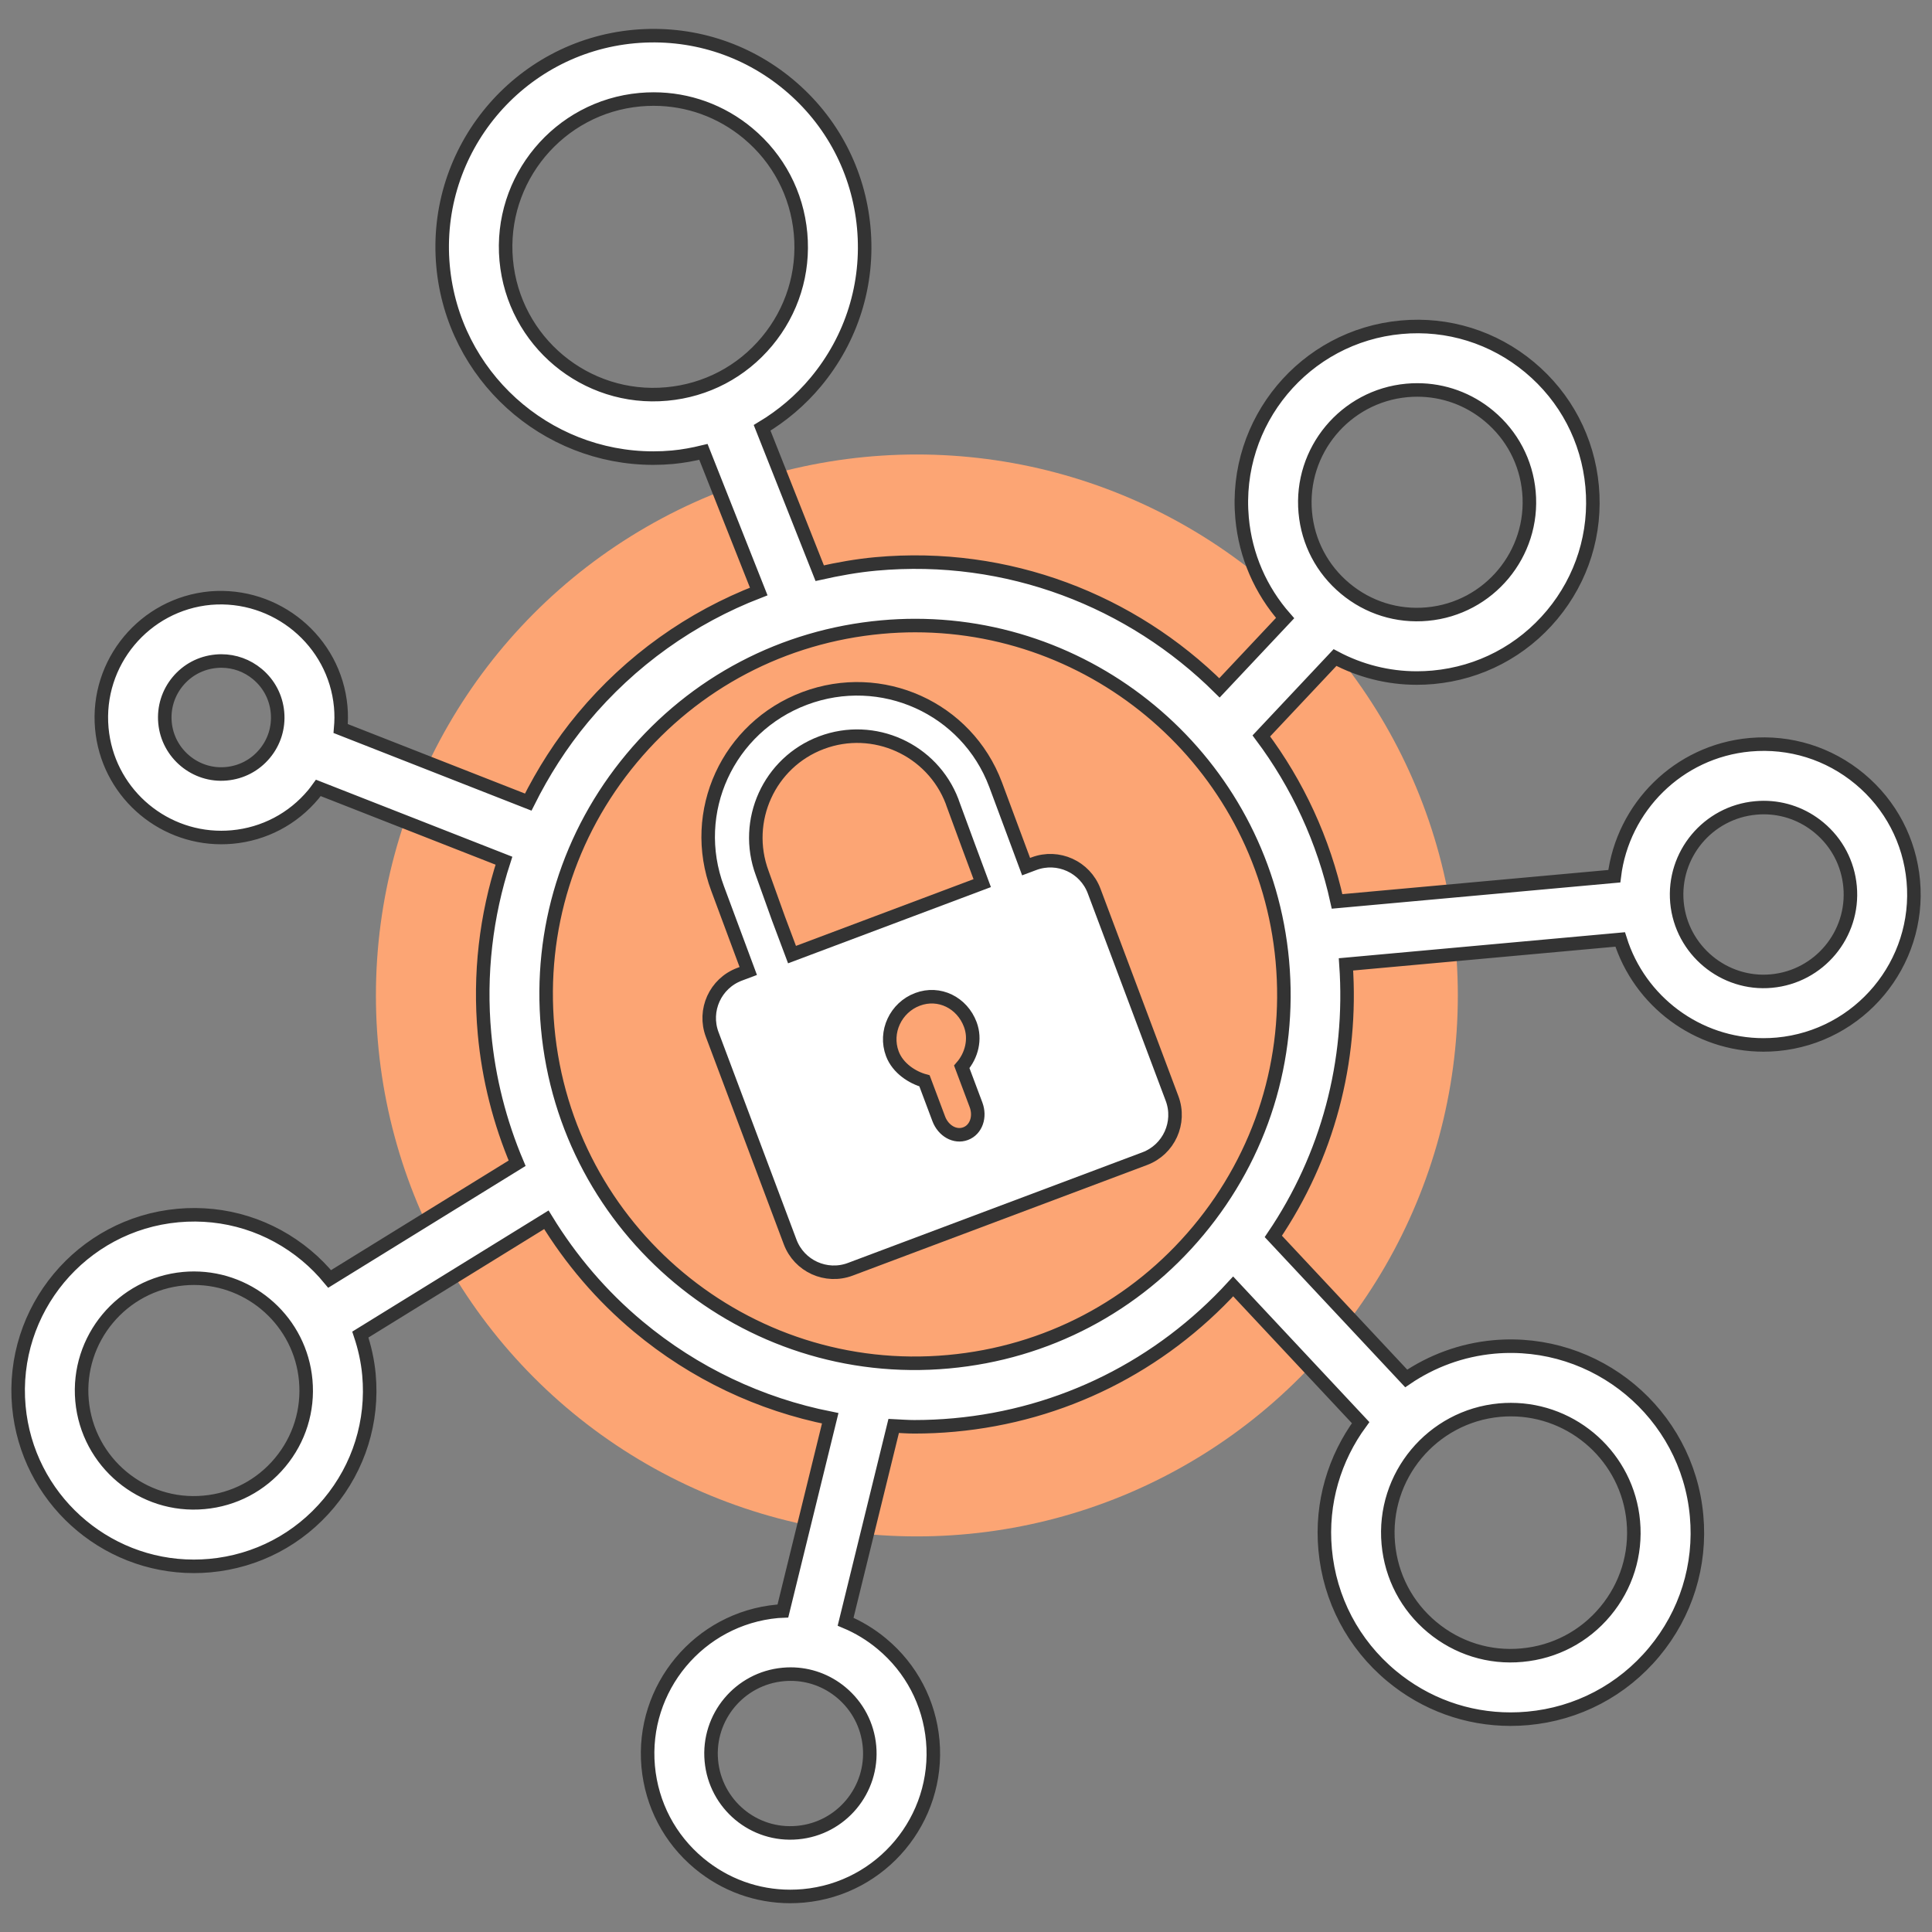
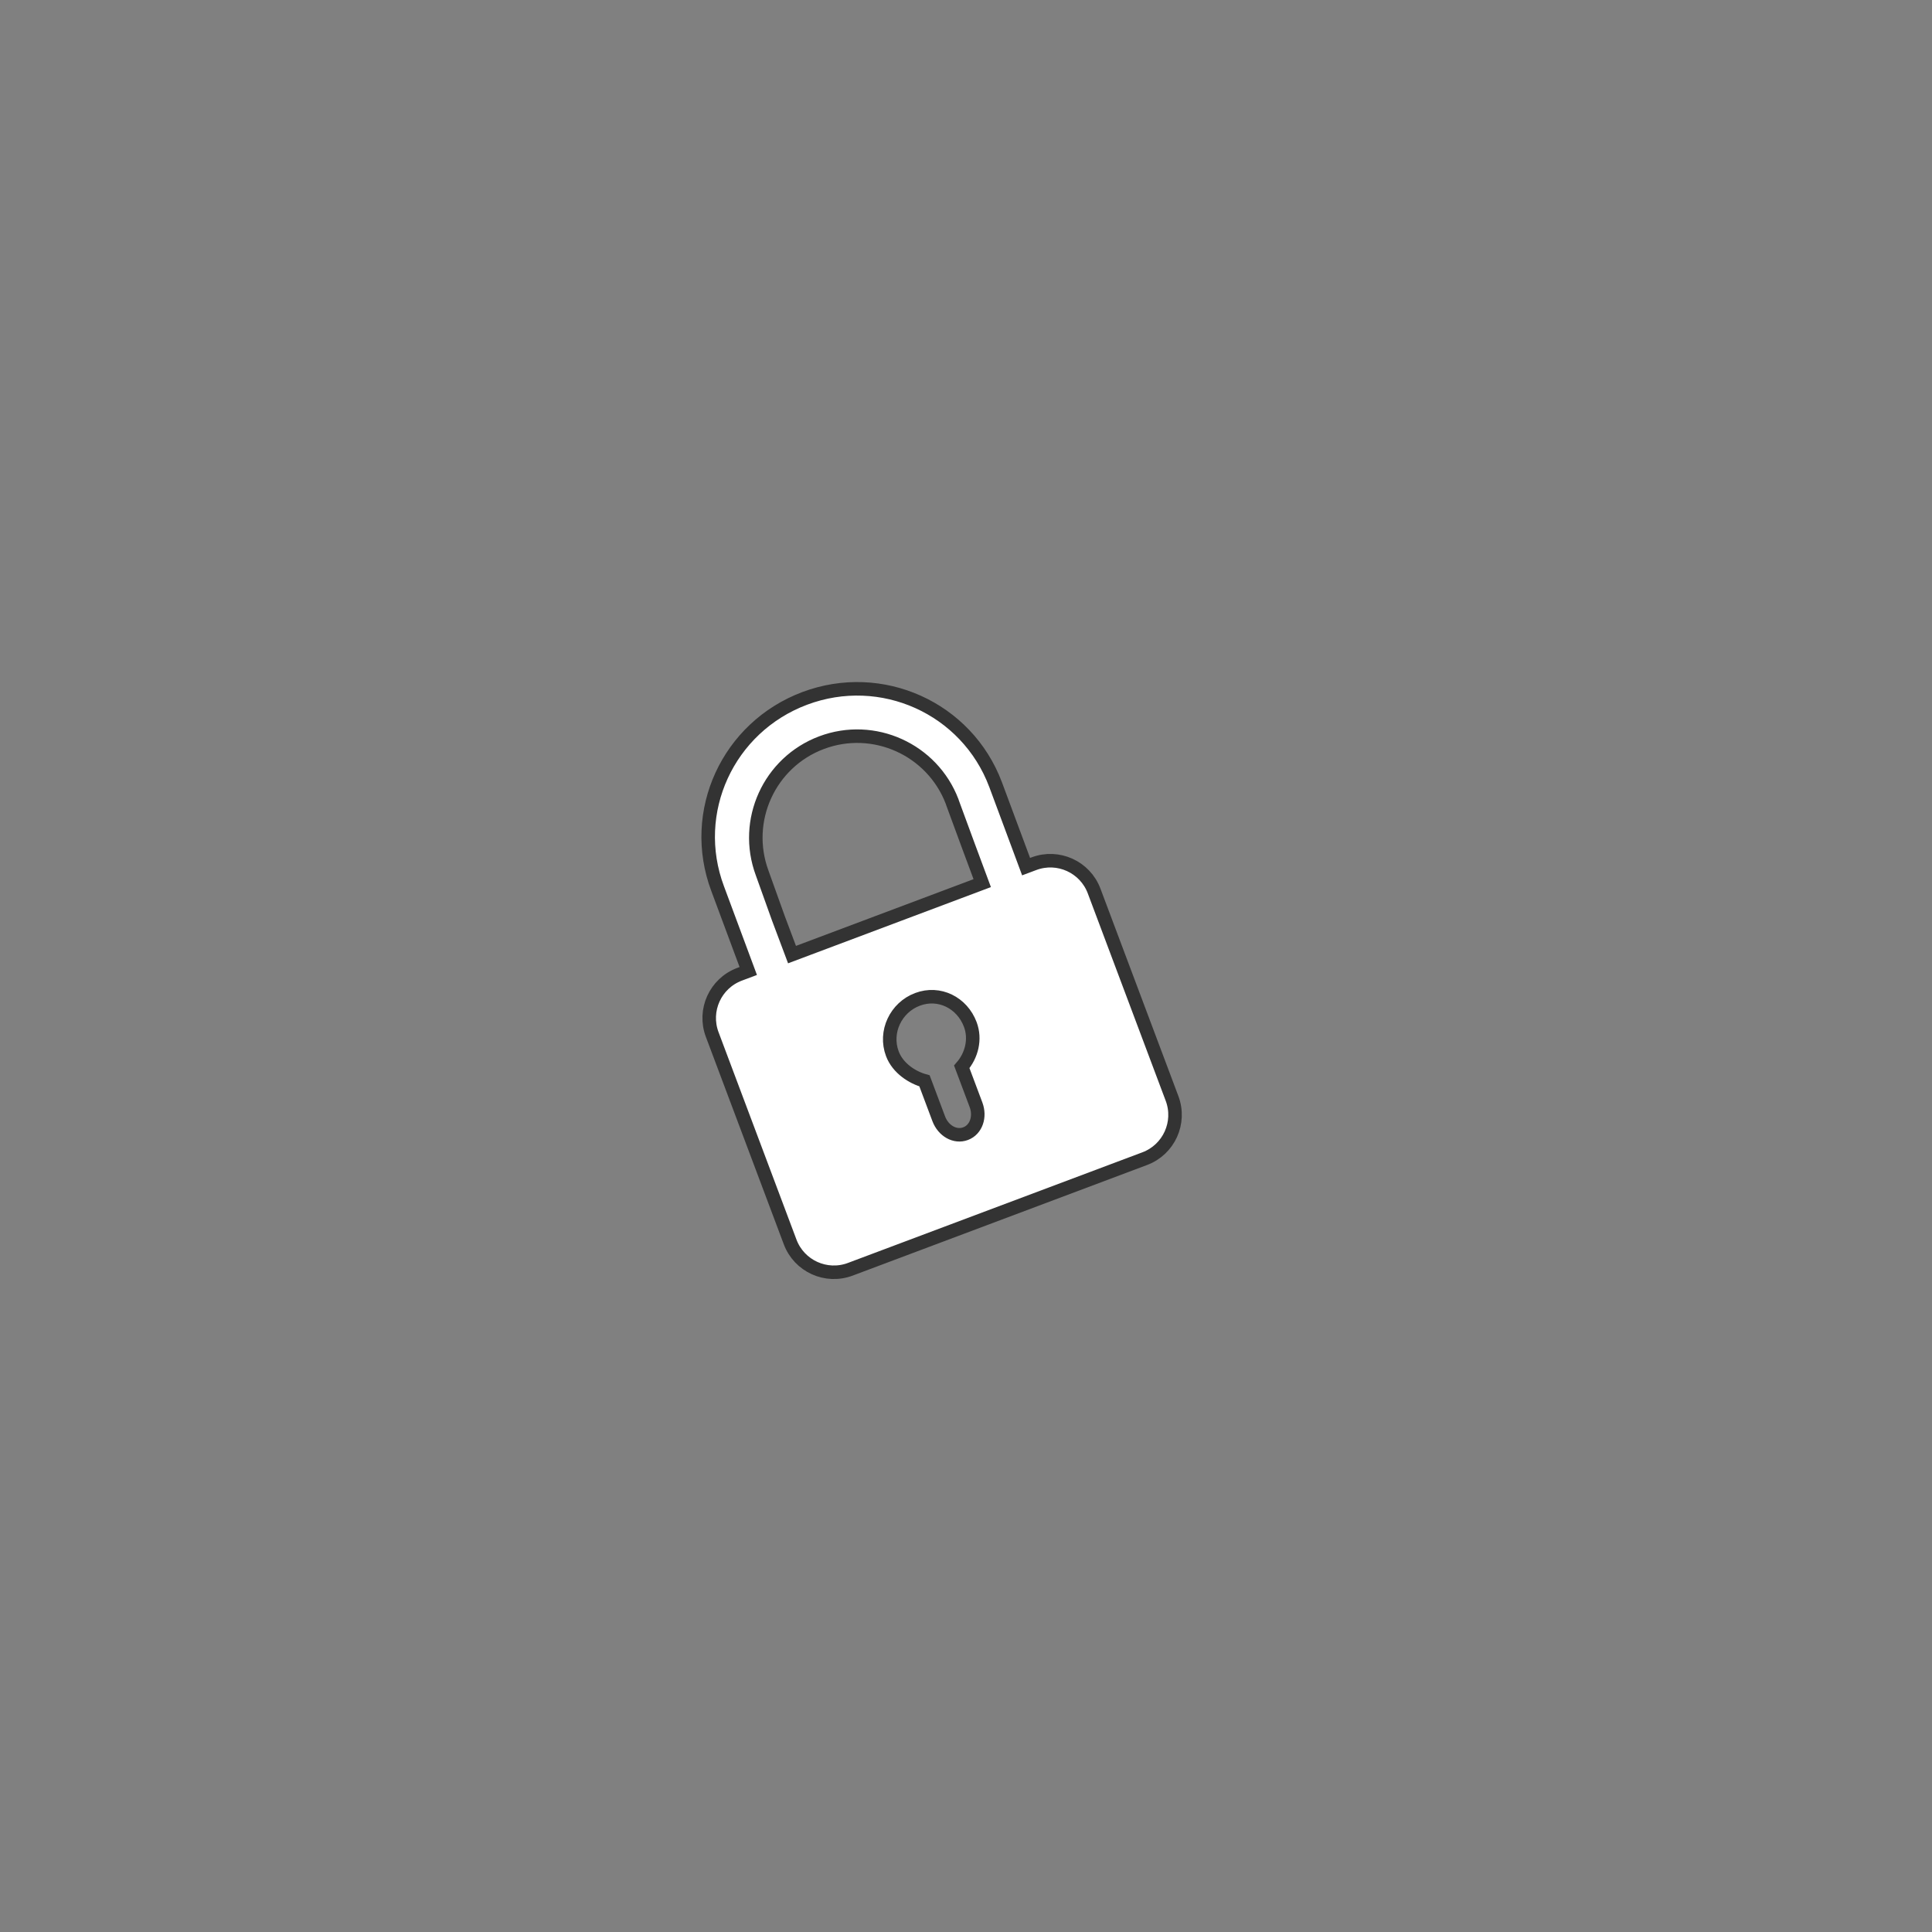
<svg xmlns="http://www.w3.org/2000/svg" version="1.1" id="Layer_1" x="0px" y="0px" viewBox="0 0 100 100" enable-background="new 0 0 100 100" xml:space="preserve">
  <rect x="0" y="0" width="100" height="100" fill="#808080" stroke="none" />
  <g>
-     <circle fill="#FCA574" cx="47.457" cy="51.524" r="28" />
    <g>
-       <path fill="#FFFFFF" stroke="#333333" stroke-width="0.7" stroke-miterlimit="10" d="M99.032,45.595    c-0.188-2.071-1.172-3.945-2.769-5.275c-1.598-1.331-3.617-1.958-5.688-1.772c-3.713,0.338-6.582,3.246-7.019,6.805l-14.349,1.304    c-0.697-3.174-2.056-6.076-3.92-8.566l3.813-4.056c1.301,0.691,2.744,1.06,4.233,1.06c0.278,0,0.56-0.013,0.84-0.038    c2.421-0.221,4.609-1.37,6.165-3.236c1.556-1.867,2.291-4.228,2.071-6.647s-1.369-4.609-3.236-6.165    c-1.866-1.556-4.232-2.294-6.647-2.071c-4.996,0.455-8.69,4.889-8.236,9.884c0.177,1.943,0.961,3.731,2.227,5.169l-3.397,3.613    c-4.532-4.495-10.942-7.039-17.785-6.416c-0.989,0.09-1.954,0.266-2.907,0.479l-2.981-7.523c1.036-0.623,1.977-1.411,2.773-2.368    c1.87-2.243,2.754-5.08,2.489-7.987c-0.265-2.909-1.646-5.541-3.89-7.41c-2.244-1.87-5.085-2.75-7.989-2.489    c-6.003,0.547-10.443,5.875-9.898,11.879c0.516,5.669,5.295,9.943,10.88,9.942c0.33,0,0.664-0.015,0.999-0.045    c0.545-0.05,1.075-0.151,1.598-0.277l2.863,7.226c-3.504,1.353-6.63,3.568-9.1,6.533c-1.13,1.356-2.061,2.828-2.831,4.368    l-9.708-3.808c0.033-0.372,0.037-0.749,0.003-1.129c-0.311-3.41-3.354-5.909-6.745-5.622c-3.41,0.311-5.931,3.337-5.621,6.746    c0.293,3.22,3.007,5.646,6.179,5.646c0.188,0,0.377-0.009,0.566-0.025c1.652-0.15,3.146-0.935,4.208-2.209    c0.09-0.108,0.17-0.222,0.252-0.334l9.609,3.769c-0.927,2.847-1.285,5.876-1.006,8.948c0.214,2.348,0.795,4.601,1.688,6.711    l-9.704,5.989c-0.359-0.435-0.759-0.843-1.202-1.212c-1.867-1.556-4.228-2.291-6.647-2.071c-4.995,0.455-8.69,4.889-8.237,9.885    c0.43,4.717,4.406,8.273,9.054,8.273c0.274,0,0.553-0.012,0.831-0.037c2.42-0.22,4.609-1.369,6.165-3.236    c1.556-1.866,2.291-4.228,2.071-6.647c-0.065-0.717-0.222-1.41-0.445-2.076l9.628-5.942c1.262,2.061,2.847,3.936,4.758,5.528    c2.912,2.427,6.317,4.027,9.934,4.746l-2.451,9.981c-0.092,0.005-0.184,0.003-0.276,0.011c-4.061,0.37-7.063,3.974-6.695,8.033    c0.18,1.968,1.113,3.747,2.631,5.012c1.342,1.117,2.996,1.714,4.72,1.714c0.227,0,0.455-0.011,0.684-0.031    c4.06-0.369,7.062-3.972,6.694-8.032c-0.18-1.968-1.113-3.748-2.631-5.012c-0.575-0.48-1.208-0.862-1.88-1.144l2.489-10.136    c0.355,0.017,0.709,0.046,1.067,0.046c0.686,0,1.375-0.031,2.065-0.094c5.595-0.509,10.671-3.058,14.44-7.173l6.597,7.052    c-1.344,1.832-2.059,4.134-1.837,6.569c0.233,2.568,1.453,4.892,3.434,6.542c1.751,1.458,3.91,2.236,6.161,2.236    c0.296,0,0.595-0.013,0.893-0.04c2.567-0.233,4.891-1.453,6.541-3.434s2.431-4.485,2.197-7.053    c-0.481-5.301-5.192-9.212-10.487-8.739c-1.688,0.154-3.233,0.739-4.543,1.631l-6.878-7.352c2.804-4.135,4.114-9.046,3.761-14.08    l14.192-1.29c1.003,3.202,3.994,5.459,7.417,5.459c0.235,0,0.473-0.011,0.712-0.032C96.259,53.662,99.42,49.869,99.032,45.595z     M72.823,20.208c0.18-0.017,0.359-0.024,0.537-0.024c1.355,0,2.657,0.469,3.711,1.348c1.193,0.994,1.928,2.393,2.067,3.938    c0.291,3.192-2.07,6.025-5.262,6.315c-1.549,0.143-3.057-0.329-4.248-1.323c-1.193-0.994-1.928-2.393-2.067-3.938    C67.27,23.332,69.632,20.499,72.823,20.208z M34.513,20.393c-4.207,0.387-7.929-2.723-8.311-6.923s2.725-7.929,6.924-8.311    c0.236-0.021,0.473-0.032,0.707-0.032c1.783,0,3.495,0.617,4.883,1.773c1.569,1.308,2.536,3.148,2.721,5.184    c0.186,2.034-0.433,4.019-1.741,5.589C38.388,19.243,36.548,20.208,34.513,20.393z M13.698,39.01    c-0.5,0.601-1.204,0.97-1.981,1.04c-1.594,0.152-3.031-1.041-3.177-2.646c-0.071-0.778,0.165-1.537,0.665-2.138    c0.5-0.6,1.204-0.97,1.981-1.04c0.091-0.009,0.181-0.013,0.271-0.013c0.682,0,1.336,0.236,1.866,0.678    c0.601,0.501,0.97,1.205,1.04,1.982C14.434,37.652,14.198,38.411,13.698,39.01z M14.5,75.695    c-0.993,1.193-2.393,1.928-3.938,2.067c-3.19,0.297-6.025-2.069-6.316-5.262c-0.29-3.192,2.071-6.026,5.263-6.316    c0.179-0.017,0.355-0.024,0.531-0.024c2.97,0,5.511,2.273,5.784,5.287C15.964,72.994,15.494,74.502,14.5,75.695z M45.005,90.39    c0.205,2.257-1.464,4.26-3.72,4.464c-2.27,0.213-4.262-1.464-4.466-3.72c-0.205-2.257,1.465-4.26,3.722-4.465    c0.127-0.012,0.253-0.018,0.379-0.018c0.958,0,1.878,0.331,2.623,0.952C44.386,88.307,44.905,89.296,45.005,90.39z M77.623,72.987    c0.195-0.018,0.389-0.026,0.581-0.026c3.253,0,6.037,2.49,6.337,5.791v0.001c0.154,1.693-0.36,3.346-1.449,4.652    c-1.088,1.307-2.621,2.111-4.315,2.265c-1.69,0.161-3.346-0.359-4.653-1.448c-1.307-1.089-2.111-2.621-2.265-4.316    C71.54,76.409,74.126,73.305,77.623,72.987z M62.028,63.692c-3.265,3.918-7.86,6.33-12.938,6.791    c-10.503,0.961-19.789-6.801-20.742-17.284c-0.462-5.078,1.081-10.033,4.346-13.95c3.265-3.918,7.86-6.329,12.938-6.791    c0.586-0.054,1.167-0.08,1.744-0.08c9.753,0,18.098,7.465,18.998,17.363C66.836,54.82,65.293,59.775,62.028,63.692z M91.687,50.78    c-2.448,0.228-4.663-1.602-4.888-4.072s1.604-4.664,4.074-4.889c0.139-0.013,0.277-0.02,0.415-0.02    c1.049,0,2.056,0.363,2.871,1.043c0.924,0.77,1.492,1.853,1.601,3.05C95.985,48.363,94.158,50.555,91.687,50.78z" />
      <g>
        <g>
          <g>
            <path fill-rule="evenodd" clip-rule="evenodd" fill="#FFFFFF" stroke="#333333" stroke-width="0.7" stroke-miterlimit="10" d="       M53.516,44.705l-0.405,0.152c-0.902-2.426-1.578-4.242-1.58-4.248c-1.492-3.971-5.91-5.951-9.88-4.46       c-3.971,1.492-5.997,5.876-4.506,9.847c0.002,0.006,0.681,1.829,1.585,4.263l-0.453,0.17c-1.251,0.47-1.884,1.865-1.414,3.116       l4.034,10.738c0.47,1.251,1.865,1.884,3.115,1.414l15.239-5.725c1.251-0.47,1.884-1.865,1.414-3.116l-4.034-10.738       C56.162,44.868,54.766,44.235,53.516,44.705z M40.295,47.546c0,0-0.837-2.338-0.847-2.362       c-1.001-2.709,0.368-5.727,3.075-6.744c2.707-1.017,5.73,0.352,6.76,3.05c0.008,0.024,0.014,0.049,0.023,0.072l0.819,2.225       l0.715,1.924l-9.845,3.699L40.295,47.546z M49.781,55.22l0.737,1.963c0.234,0.622,0.008,1.289-0.539,1.494       c-0.548,0.206-1.156-0.147-1.39-0.77l-0.737-1.963c-0.613-0.168-1.377-0.639-1.664-1.403c-0.423-1.126,0.177-2.393,1.303-2.815       c1.126-0.423,2.308,0.174,2.731,1.3C50.509,53.79,50.292,54.63,49.781,55.22z" />
          </g>
        </g>
      </g>
    </g>
  </g>
</svg>